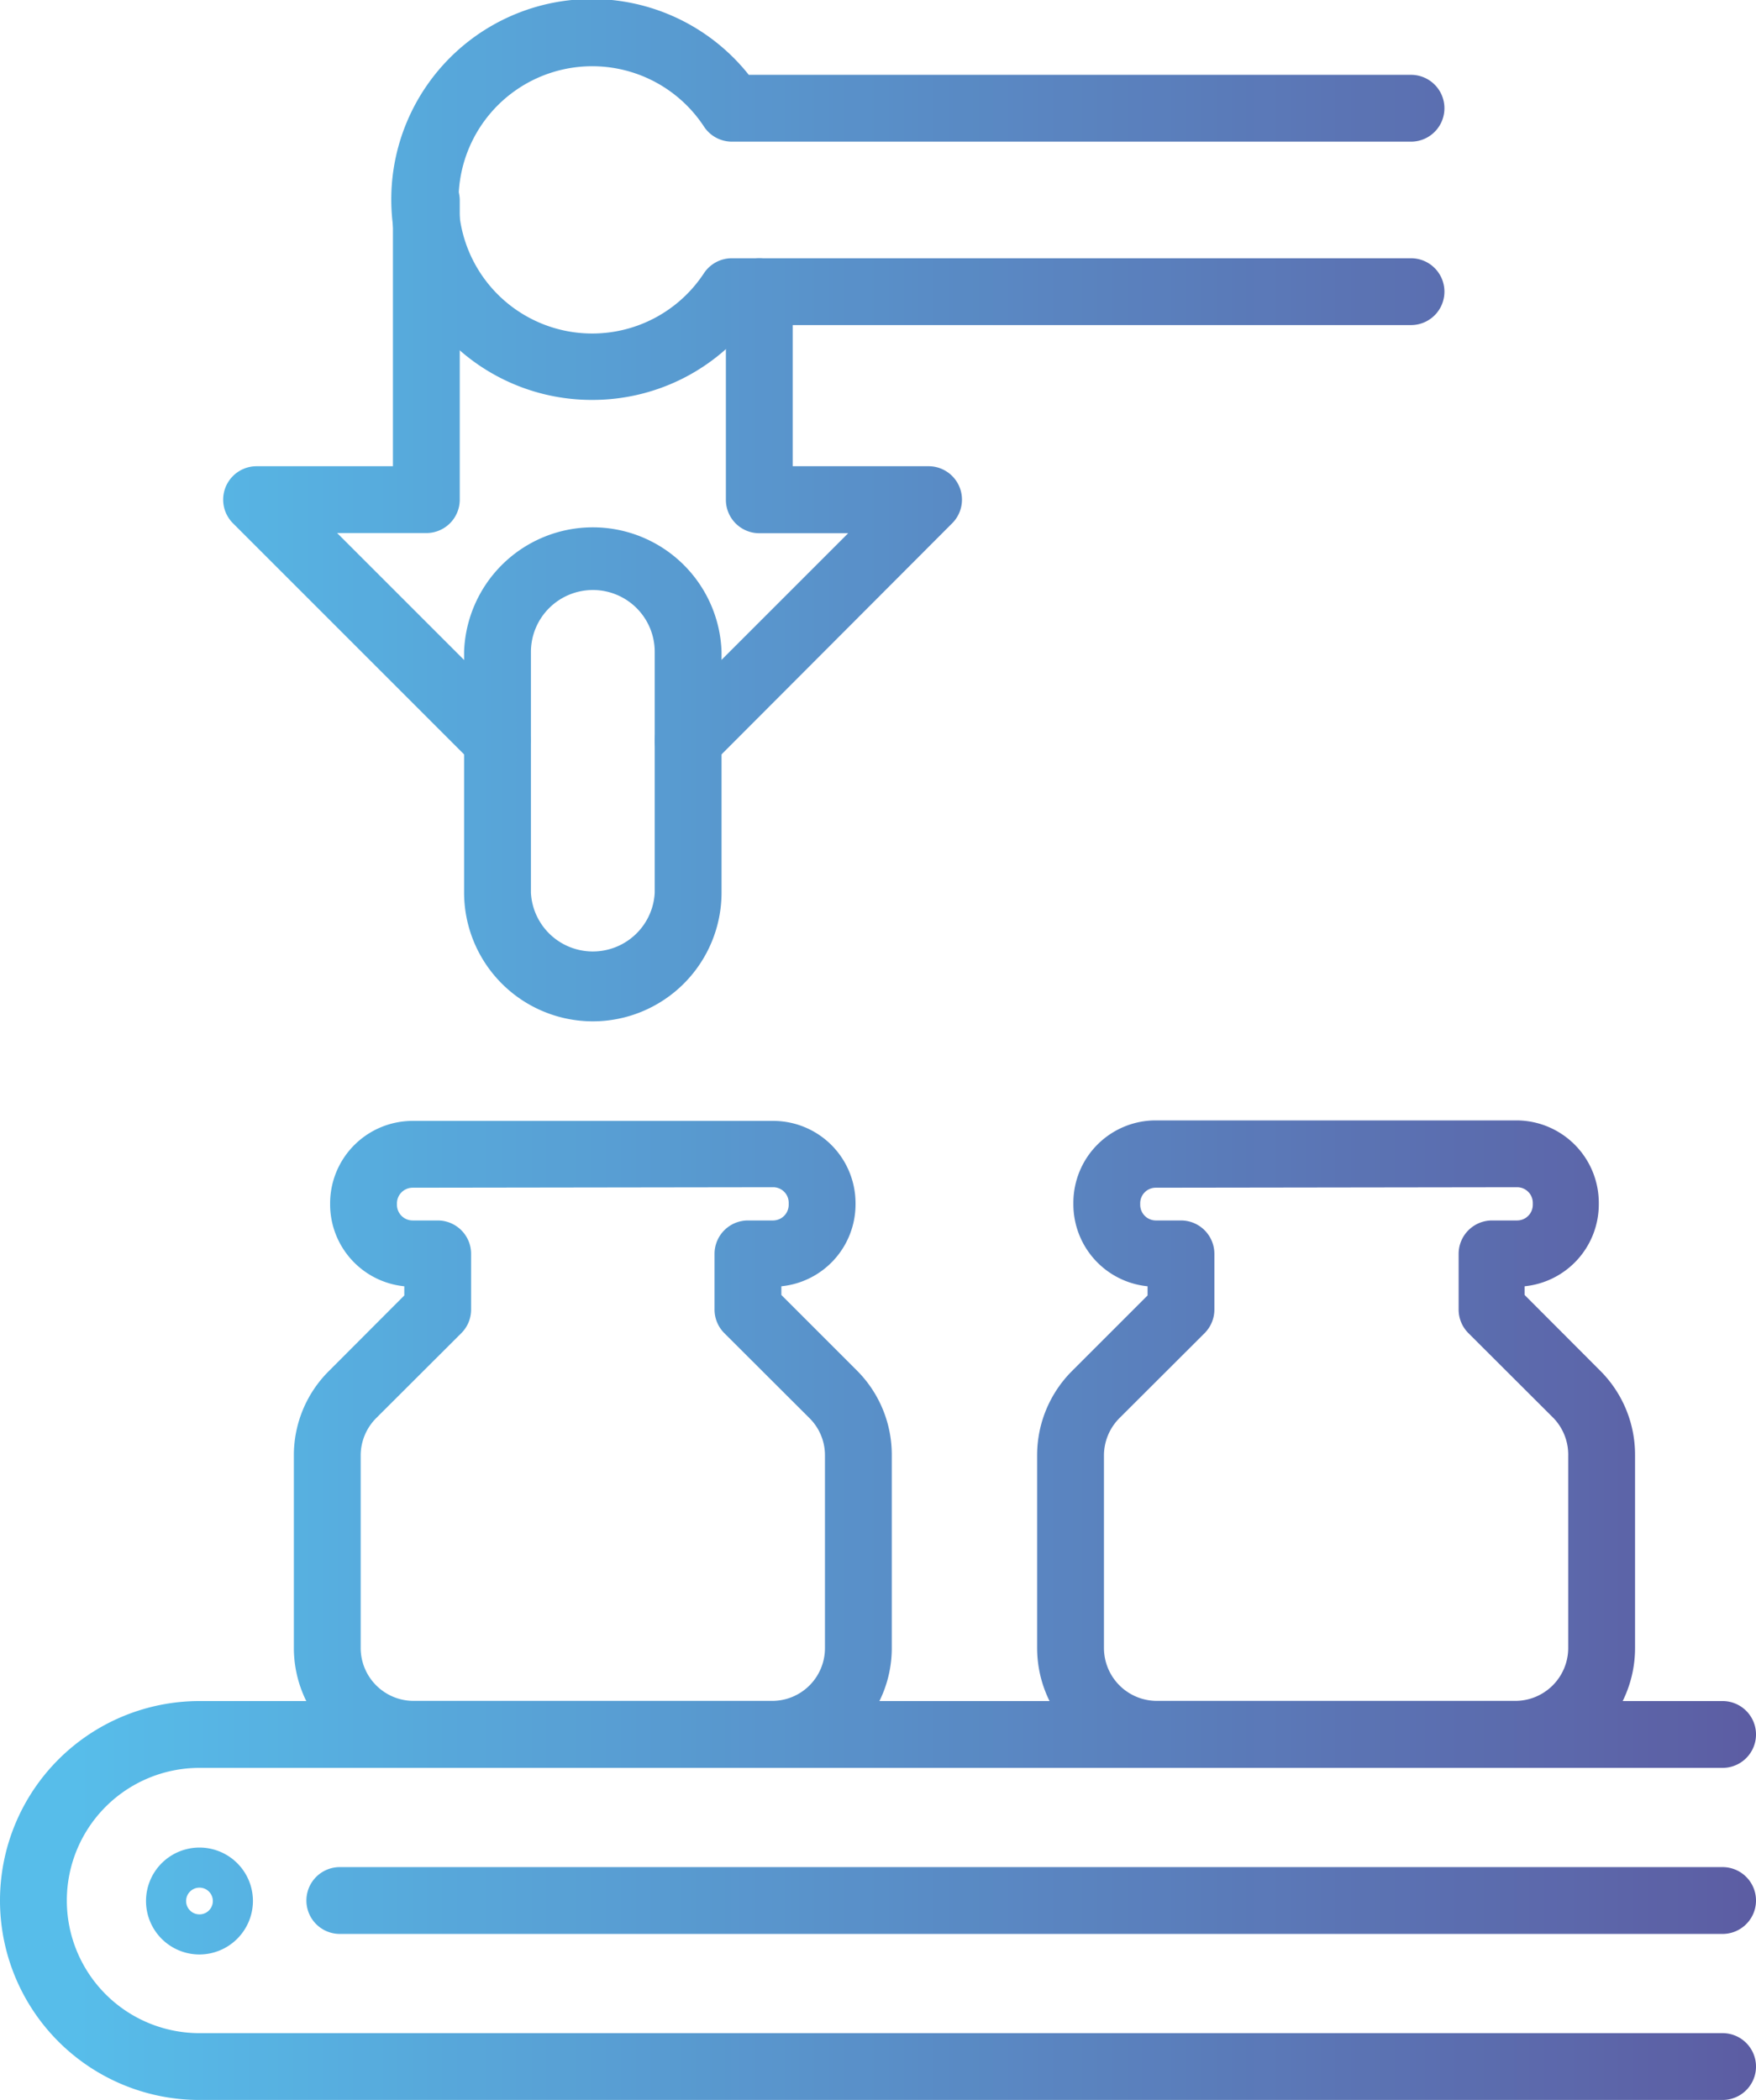
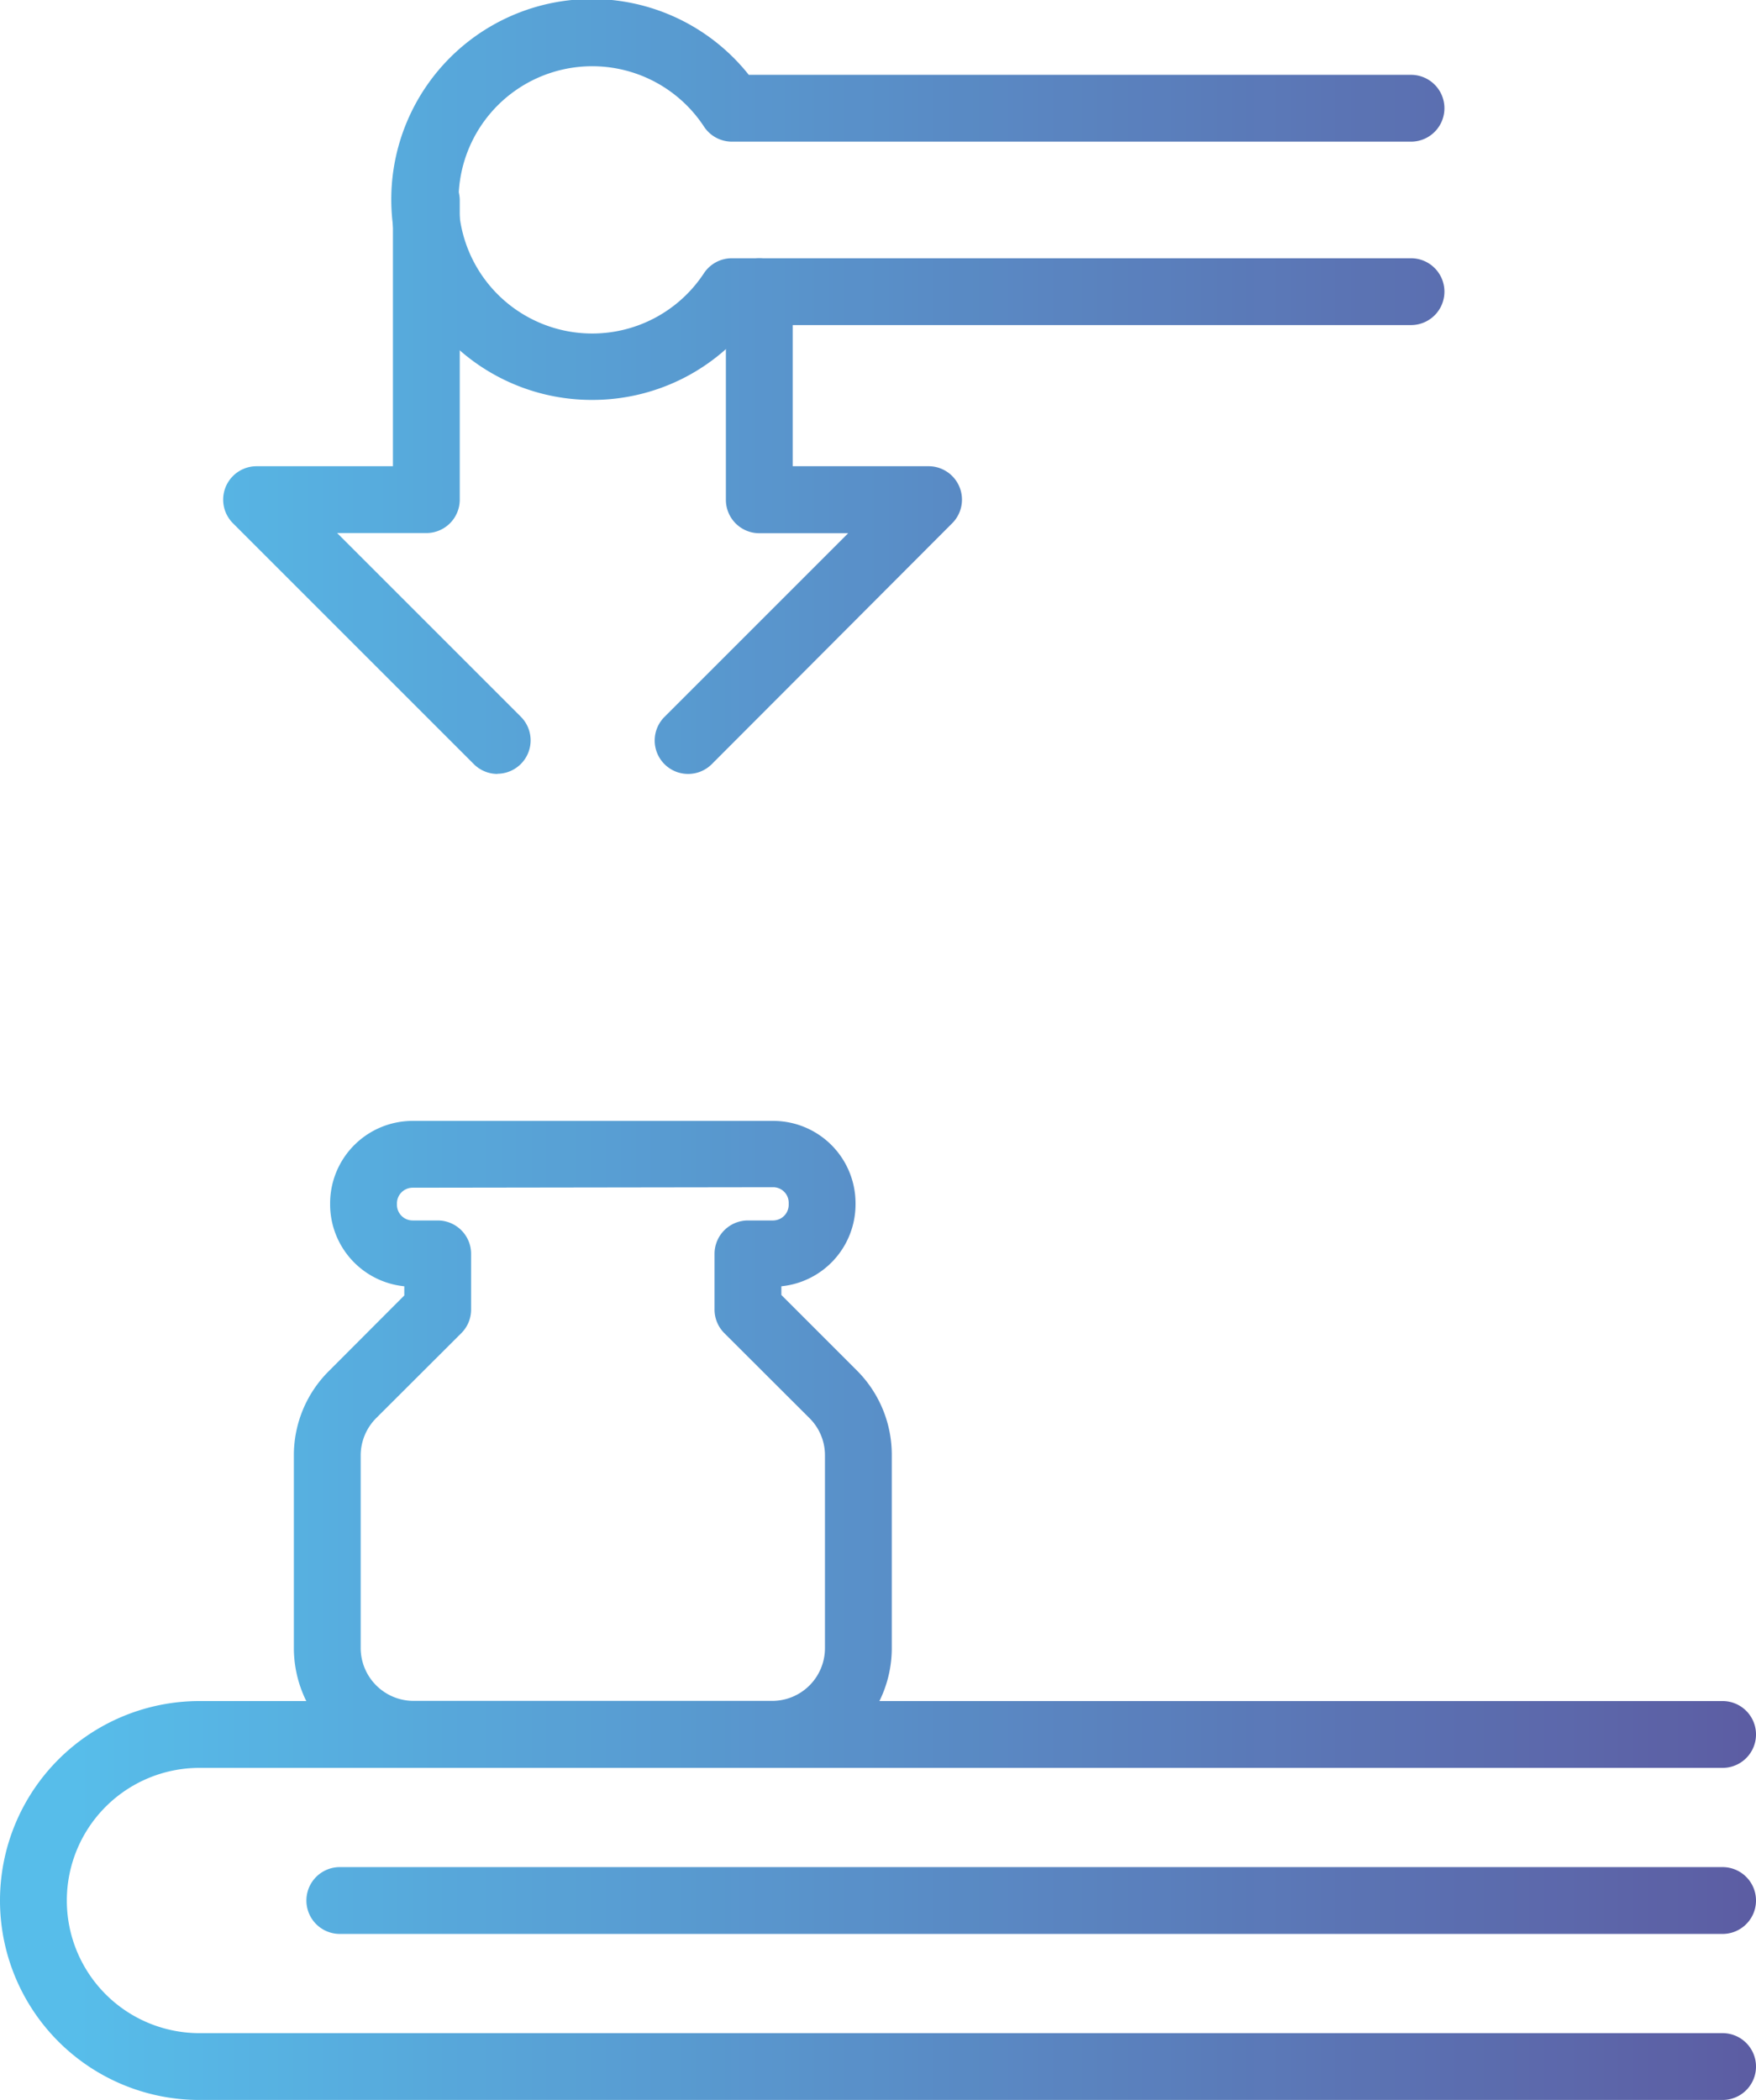
<svg xmlns="http://www.w3.org/2000/svg" xmlns:xlink="http://www.w3.org/1999/xlink" viewBox="0 0 105.11 125.71">
  <defs>
    <style>.cls-1{opacity:0.85;}.cls-2{fill:url(#Degradado_sin_nombre_15);}.cls-3{fill:url(#Degradado_sin_nombre_15-2);}.cls-4{fill:url(#Degradado_sin_nombre_15-3);}.cls-5{fill:url(#Degradado_sin_nombre_15-4);}.cls-6{fill:url(#Degradado_sin_nombre_15-5);}.cls-7{fill:url(#Degradado_sin_nombre_15-7);}.cls-8{fill:url(#Degradado_sin_nombre_15-8);}.cls-9{fill:url(#Degradado_sin_nombre_15-10);}</style>
    <linearGradient id="Degradado_sin_nombre_15" x1="4.63" y1="86.46" x2="114.25" y2="86.46" gradientUnits="userSpaceOnUse">
      <stop offset="0" stop-color="#39b1e6" />
      <stop offset="1" stop-color="#40368b" />
    </linearGradient>
    <linearGradient id="Degradado_sin_nombre_15-2" x1="4.63" y1="113.77" x2="114.25" y2="113.77" xlink:href="#Degradado_sin_nombre_15" />
    <linearGradient id="Degradado_sin_nombre_15-3" x1="4.63" y1="46.23" x2="114.25" y2="46.23" xlink:href="#Degradado_sin_nombre_15" />
    <linearGradient id="Degradado_sin_nombre_15-4" x1="4.63" y1="11.97" x2="114.25" y2="11.97" xlink:href="#Degradado_sin_nombre_15" />
    <linearGradient id="Degradado_sin_nombre_15-5" x1="4.63" y1="113.77" x2="114.25" y2="113.77" xlink:href="#Degradado_sin_nombre_15" />
    <linearGradient id="Degradado_sin_nombre_15-7" x1="4.63" y1="28.15" x2="114.25" y2="28.15" xlink:href="#Degradado_sin_nombre_15" />
    <linearGradient id="Degradado_sin_nombre_15-8" x1="4.63" y1="30.89" x2="114.25" y2="30.89" xlink:href="#Degradado_sin_nombre_15" />
    <linearGradient id="Degradado_sin_nombre_15-10" x1="4.63" y1="113.77" x2="114.25" y2="113.77" xlink:href="#Degradado_sin_nombre_15" />
  </defs>
  <title>Recurso 14</title>
  <g id="Capa_2" data-name="Capa 2">
    <g id="Arte">
      <g class="cls-1">
        <path class="cls-2" d="M46.23,105.82H24.75a7.17,7.17,0,0,1-7.16-7.16V87.14a7.1,7.1,0,0,1,2.1-5.07l4.51-4.52V77a4.93,4.93,0,0,1-4.44-4.91V72A4.94,4.94,0,0,1,24.7,67.1H46.28A4.93,4.93,0,0,1,51.21,72v.09A4.93,4.93,0,0,1,46.77,77v.52l4.52,4.52h0a7.13,7.13,0,0,1,2.09,5.07V98.66a7.16,7.16,0,0,1-7.15,7.16ZM24.7,71.1a.94.94,0,0,0-.94.93v.09a.94.94,0,0,0,.94.94h1.5a2,2,0,0,1,2,2v3.32a2,2,0,0,1-.58,1.42l-5.11,5.1a3.17,3.17,0,0,0-.92,2.24V98.66a3.17,3.17,0,0,0,3.16,3.16H46.22a3.16,3.16,0,0,0,3.16-3.16V87.14a3.13,3.13,0,0,0-.92-2.24l-5.11-5.1a2,2,0,0,1-.58-1.42V75.06a2,2,0,0,1,2-2h1.51a.94.94,0,0,0,.93-.94V72a.93.93,0,0,0-.93-.93Z" />
        <path class="cls-3" d="M103.11,125.71H11.94a11.94,11.94,0,0,1,0-23.88h91.17a2,2,0,0,1,0,4H11.94a7.94,7.94,0,0,0,0,15.88h91.17a2,2,0,0,1,0,4Z" />
-         <path class="cls-4" d="M35.49,61.14a7.71,7.71,0,0,1-7.71-7.7V39a7.71,7.71,0,0,1,15.41,0V53.44A7.71,7.71,0,0,1,35.49,61.14Zm0-25.82A3.71,3.71,0,0,0,31.78,39V53.44a3.71,3.71,0,0,0,7.41,0V39A3.7,3.7,0,0,0,35.49,35.32Z" />
        <path class="cls-5" d="M35.49,23.94A12,12,0,1,1,44.82,4.48H84.46a2,2,0,0,1,0,4H43.8a2,2,0,0,1-1.66-.9,8,8,0,1,0,0,8.77,2,2,0,0,1,1.66-.89H84.46a2,2,0,0,1,0,4H44.82A12,12,0,0,1,35.49,23.94Z" />
        <path class="cls-6" d="M103.11,115.77H20.34a2,2,0,1,1,0-4h82.77a2,2,0,0,1,0,4Z" />
        <path class="cls-5" d="M35.49,16.49A4.52,4.52,0,1,1,40,12,4.52,4.52,0,0,1,35.49,16.49Zm0-5A.52.52,0,0,0,35,12a.52.52,0,0,0,.52.52A.53.53,0,0,0,36,12,.52.52,0,0,0,35.49,11.45Z" />
        <path class="cls-7" d="M29.78,46.33a2,2,0,0,1-1.41-.58L13.94,31.32a2,2,0,0,1,1.41-3.41h8.17V12a2,2,0,0,1,4,0V29.91a2,2,0,0,1-2,2H20.18l11,11a2,2,0,0,1-1.41,3.41Z" />
        <path class="cls-8" d="M41.19,46.33a2,2,0,0,1-1.42-3.41l11-11H45.45a2,2,0,0,1-2-2V17.46a2,2,0,0,1,4,0V27.91h8.16A2,2,0,0,1,57,31.32L42.6,45.75A2,2,0,0,1,41.19,46.33Z" />
-         <path class="cls-2" d="M90.71,105.82H69.24a7.17,7.17,0,0,1-7.16-7.16V87.14a7.13,7.13,0,0,1,2.09-5.07l4.52-4.52V77a4.93,4.93,0,0,1-4.44-4.91V72a4.93,4.93,0,0,1,4.93-4.93H90.76A4.94,4.94,0,0,1,95.7,72v.09A4.93,4.93,0,0,1,91.26,77v.52l4.51,4.52h0a7.1,7.1,0,0,1,2.1,5.07V98.66a7.16,7.16,0,0,1-7.15,7.16ZM69.18,71.1a.93.93,0,0,0-.93.93v.09a.94.94,0,0,0,.93.94h1.51a2,2,0,0,1,2,2v3.32a2,2,0,0,1-.58,1.42L67,84.9a3.17,3.17,0,0,0-.92,2.24V98.66a3.17,3.17,0,0,0,3.16,3.16H90.71a3.17,3.17,0,0,0,3.16-3.16V87.14A3.17,3.17,0,0,0,93,84.9l-5.11-5.1a2,2,0,0,1-.58-1.42V75.06a2,2,0,0,1,2-2h1.5a.94.94,0,0,0,.94-.94V72a.94.94,0,0,0-.94-.93Z" />
-         <path class="cls-9" d="M11.94,117a3.2,3.2,0,1,1,3.2-3.2A3.21,3.21,0,0,1,11.94,117Zm0-4a.8.8,0,1,0,.8.8A.8.8,0,0,0,11.94,113Z" />
      </g>
    </g>
  </g>
</svg>